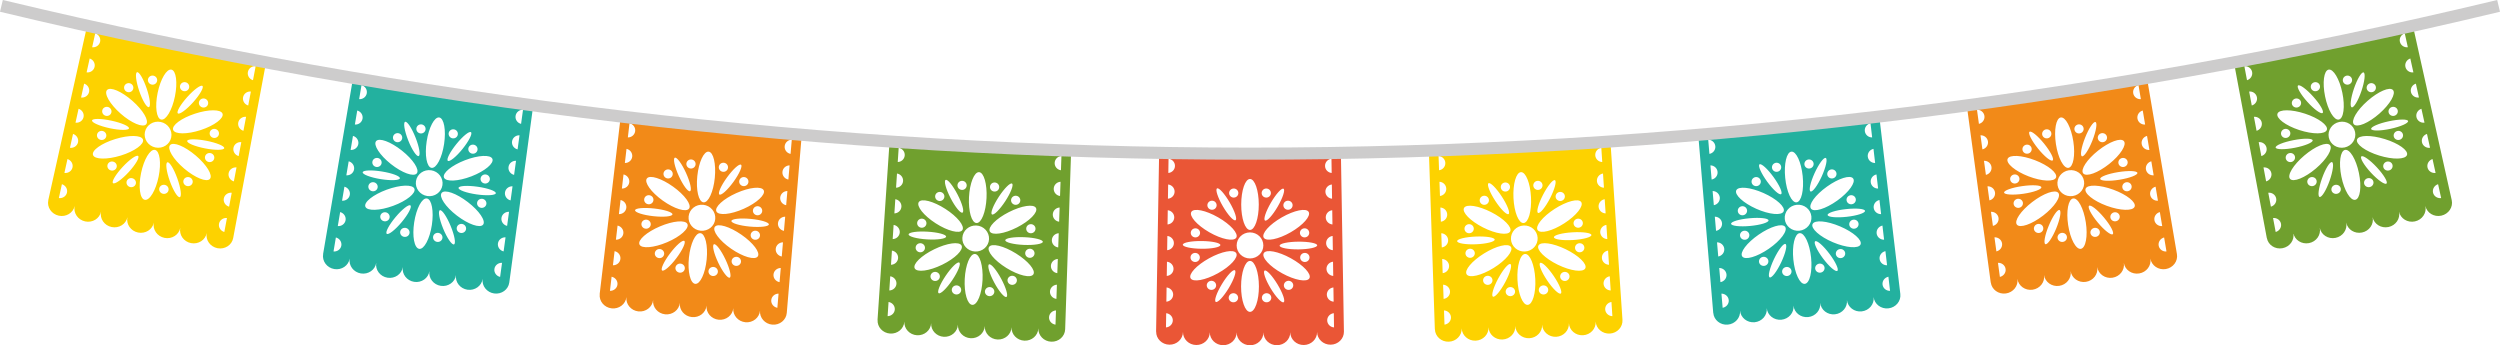
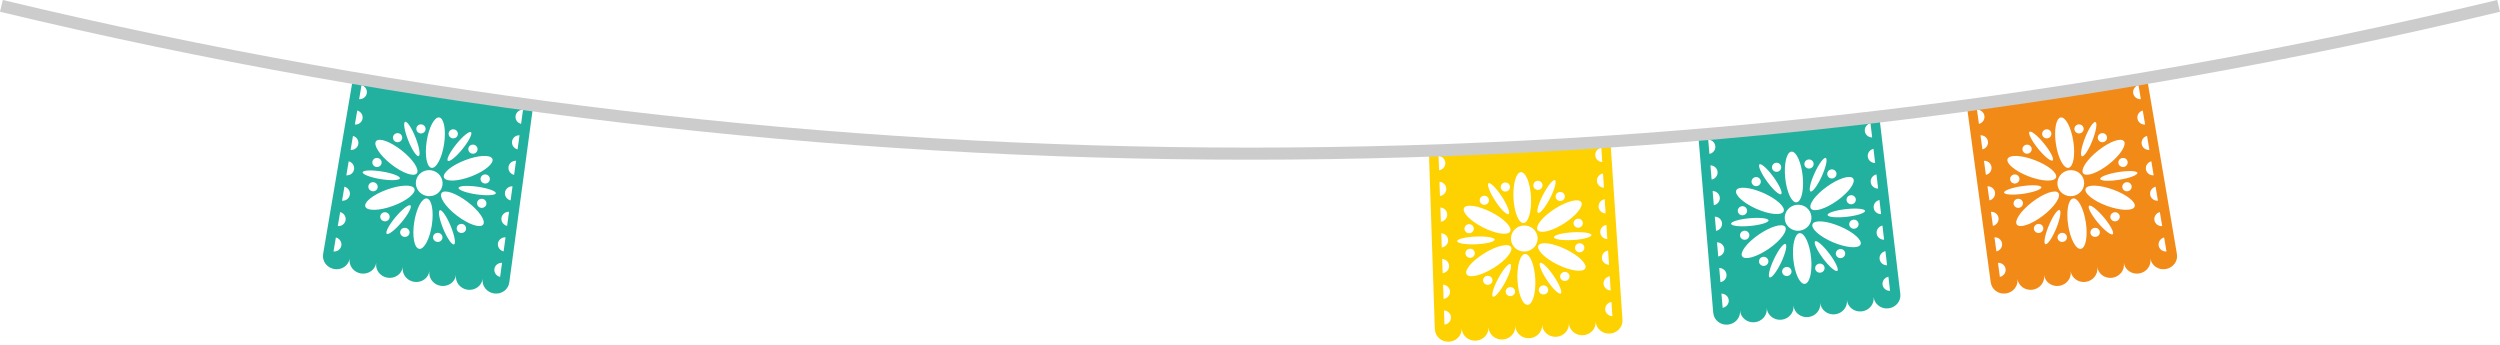
<svg xmlns="http://www.w3.org/2000/svg" version="1.1" id="Ebene_1" x="0px" y="0px" width="601.113px" height="83.018px" viewBox="0 0 601.113 83.018" enable-background="new 0 0 601.113 83.018" xml:space="preserve">
  <g>
-     <path fill="#FDD200" d="M21.029,5.834c-3.142,14.099-6.281,28.198-9.422,42.296c0.005,0.001,0.009,0.001,0.013,0.003   c-0.372,1.668,0.747,3.338,2.502,3.725c1.754,0.386,3.472-0.659,3.834-2.33c-0.364,1.67,0.763,3.334,2.519,3.712   c1.756,0.377,3.468-0.676,3.822-2.349c-0.356,1.672,0.778,3.33,2.535,3.699s3.464-0.691,3.81-2.366   c-0.348,1.673,0.795,3.326,2.554,3.687c1.758,0.359,3.458-0.71,3.797-2.387c-0.34,1.676,0.811,3.324,2.57,3.675   c1.76,0.353,3.454-0.727,3.784-2.403c-0.332,1.676,0.826,3.318,2.588,3.66c1.762,0.344,3.45-0.743,3.771-2.422   c-0.323,1.678,0.843,3.313,2.605,3.648c1.762,0.334,3.445-0.762,3.759-2.441c2.657-14.198,5.314-28.396,7.972-42.593   C49.668,11.957,35.328,9.02,21.029,5.834z M14.149,47.629c0.246-1.114,0.492-2.228,0.737-3.343c0.871,0.278,1.41,1.149,1.219,2.021   C15.914,47.179,15.058,47.744,14.149,47.629z M15.484,41.583c0.245-1.114,0.492-2.227,0.737-3.341   c0.866,0.276,1.403,1.146,1.212,2.018C17.242,41.132,16.389,41.698,15.484,41.583z M16.819,35.539   c0.246-1.114,0.492-2.228,0.738-3.342c0.862,0.275,1.395,1.146,1.203,2.017C18.57,35.086,17.72,35.653,16.819,35.539z    M18.154,29.494c0.246-1.113,0.492-2.227,0.738-3.341c0.857,0.275,1.388,1.144,1.196,2.016   C19.897,29.041,19.05,29.607,18.154,29.494z M19.489,23.45c0.246-1.113,0.492-2.228,0.738-3.341   c0.853,0.274,1.38,1.142,1.188,2.013C21.226,22.993,20.382,23.562,19.489,23.45z M20.825,17.405   c0.245-1.114,0.492-2.228,0.737-3.342c0.85,0.273,1.373,1.141,1.182,2.012C22.554,16.948,21.713,17.516,20.825,17.405z    M22.16,11.36c0.245-1.113,0.492-2.227,0.737-3.341c0.845,0.272,1.365,1.138,1.175,2.01C23.881,10.9,23.044,11.47,22.16,11.36z    M53.507,27.335c0.389,1.085-1.946,2.853-5.229,3.931c-3.282,1.079-6.265,1.055-6.646-0.035s1.979-2.829,5.254-3.903   S53.118,26.25,53.507,27.335z M52.636,32.292c-0.114,0.592-0.701,0.978-1.312,0.859c-0.608-0.119-1.01-0.695-0.894-1.288   c0.116-0.593,0.703-0.977,1.312-0.858S52.751,31.699,52.636,32.292z M49.672,23.948c0.466,0.4,0.517,1.091,0.112,1.544   s-1.109,0.497-1.576,0.097s-0.516-1.092-0.111-1.544C48.501,23.592,49.206,23.548,49.672,23.948z M48.678,20.665   c0.395,0.34-0.603,2.096-2.234,3.917c-1.632,1.823-3.282,3.02-3.679,2.678c-0.396-0.342,0.614-2.091,2.247-3.912   C46.646,21.528,48.283,20.325,48.678,20.665z M43.549,20.117c0.405-0.451,1.11-0.492,1.572-0.091   c0.463,0.401,0.511,1.093,0.105,1.545c-0.404,0.451-1.109,0.493-1.574,0.091C43.189,21.26,43.143,20.568,43.549,20.117z    M41.214,16.741c1.142,0.234,1.522,3.11,0.85,6.426c-0.673,3.316-2.155,5.815-3.309,5.578c-1.155-0.236-1.536-3.116-0.85-6.43   C38.592,19.002,40.071,16.507,41.214,16.741z M36.328,18.225c0.585-0.186,1.214,0.128,1.41,0.702   c0.195,0.574-0.119,1.192-0.703,1.379s-1.217-0.128-1.412-0.703C35.429,19.028,35.744,18.412,36.328,18.225z M32.952,17.367   c0.497-0.157,1.529,1.593,2.317,3.909c0.786,2.316,1.027,4.322,0.528,4.48c-0.499,0.159-1.546-1.591-2.331-3.908   C32.682,19.53,32.456,17.523,32.952,17.367z M30.6,20.041c0.585-0.184,1.217,0.133,1.411,0.708c0.194,0.576-0.123,1.192-0.71,1.376   c-0.586,0.184-1.22-0.133-1.413-0.709C29.694,20.84,30.014,20.224,30.6,20.041z M25.736,21.646   c0.785-0.845,3.505,0.322,6.097,2.598c2.591,2.276,4.076,4.803,3.298,5.656c-0.779,0.852-3.53-0.299-6.128-2.582   C26.407,25.035,24.954,22.491,25.736,21.646z M26.786,27.019c-0.126,0.59-0.721,0.963-1.329,0.832   c-0.607-0.131-0.997-0.716-0.869-1.306c0.127-0.59,0.724-0.962,1.33-0.832S26.914,26.428,26.786,27.019z M22.132,28.96   c0.109-0.501,2.183-0.475,4.633,0.05s4.352,1.35,4.246,1.852s-2.182,0.491-4.635-0.035C23.922,30.302,22.022,29.461,22.132,28.96z    M25.547,32.802c-0.128,0.59-0.725,0.962-1.335,0.831c-0.611-0.132-1.002-0.717-0.875-1.307c0.129-0.591,0.727-0.961,1.335-0.831   C25.281,31.626,25.673,32.211,25.547,32.802z M22.36,37.262c-0.371-1.096,2.027-2.8,5.341-3.825   c3.315-1.024,6.294-0.984,6.672,0.107c0.38,1.091-1.995,2.824-5.316,3.853C25.735,38.426,22.729,38.357,22.36,37.262z    M26.198,40.733c-0.469-0.409-0.512-1.102-0.096-1.547c0.415-0.446,1.13-0.477,1.599-0.069s0.513,1.1,0.098,1.547   C27.384,41.11,26.667,41.142,26.198,40.733z M27.177,44.036c-0.4-0.348,0.636-2.085,2.304-3.887c1.669-1.801,3.34-2.985,3.737-2.64   c0.397,0.344-0.624,2.089-2.291,3.893S27.577,44.383,27.177,44.036z M32.407,44.649c-0.414,0.449-1.133,0.482-1.604,0.076   c-0.472-0.407-0.517-1.1-0.103-1.547c0.414-0.448,1.132-0.482,1.603-0.076S32.821,44.202,32.407,44.649z M34.8,48.044   c-1.172-0.239-1.565-3.121-0.88-6.436c0.686-3.314,2.181-5.806,3.339-5.568c1.16,0.237,1.554,3.117,0.882,6.434   C37.468,45.79,35.972,48.284,34.8,48.044z M37.378,35.46c-1.75-0.358-2.885-2.026-2.532-3.719c0.353-1.693,2.049-2.773,3.79-2.416   s2.876,2.017,2.533,3.711C40.827,34.732,39.13,35.819,37.378,35.46z M39.779,46.563c-0.593,0.189-1.239-0.125-1.444-0.699   c-0.204-0.574,0.112-1.193,0.705-1.381c0.592-0.188,1.237,0.125,1.442,0.699S40.373,46.376,39.779,46.563z M43.234,47.404   c-0.505,0.161-1.587-1.583-2.41-3.896c-0.823-2.314-1.077-4.32-0.575-4.48c0.502-0.16,1.57,1.585,2.396,3.897   S43.738,47.242,43.234,47.404z M45.581,44.704c-0.591,0.191-1.238-0.119-1.443-0.693c-0.206-0.573,0.106-1.193,0.697-1.384   s1.236,0.119,1.441,0.692C46.483,43.894,46.172,44.513,45.581,44.704z M50.471,43.021c-0.771,0.862-3.558-0.256-6.205-2.507   s-4.148-4.778-3.372-5.633c0.778-0.855,3.532,0.28,6.175,2.524C49.709,39.649,51.242,42.159,50.471,43.021z M49.297,37.667   c0.116-0.593,0.705-0.976,1.317-0.857c0.611,0.119,1.014,0.695,0.898,1.288c-0.113,0.592-0.703,0.977-1.316,0.858   C49.584,38.837,49.182,38.26,49.297,37.667z M49.282,35.676c-2.462-0.481-4.373-1.288-4.273-1.791   c0.101-0.503,2.173-0.514,4.63-0.034c2.457,0.481,4.372,1.271,4.275,1.775C53.818,36.131,51.743,36.157,49.282,35.676z    M53.936,55.781c-0.88-0.252-1.443-1.107-1.277-1.985c0.167-0.875,1.006-1.465,1.912-1.379   C54.359,53.538,54.146,54.659,53.936,55.781z M55.085,49.697c-0.875-0.25-1.437-1.105-1.27-1.982   c0.166-0.876,1.002-1.466,1.905-1.38C55.509,47.456,55.297,48.577,55.085,49.697z M56.234,43.615   c-0.871-0.249-1.429-1.104-1.262-1.981c0.167-0.876,0.998-1.467,1.897-1.381C56.658,41.373,56.446,42.493,56.234,43.615z    M57.385,37.532c-0.867-0.249-1.422-1.102-1.255-1.979c0.166-0.877,0.995-1.468,1.89-1.383   C57.808,35.291,57.596,36.411,57.385,37.532z M58.534,31.45c-0.863-0.248-1.415-1.102-1.247-1.978   c0.167-0.877,0.991-1.468,1.882-1.384C58.958,29.208,58.745,30.329,58.534,31.45z M59.684,25.367   c-0.858-0.247-1.406-1.101-1.24-1.977c0.168-0.876,0.989-1.469,1.876-1.386C60.107,23.125,59.896,24.246,59.684,25.367z    M60.833,19.284c-0.854-0.246-1.399-1.098-1.231-1.975c0.166-0.876,0.984-1.469,1.867-1.387   C61.257,17.042,61.046,18.164,60.833,19.284z" />
    <path fill="#23B19F" d="M84.952,18.382c-2.423,14.24-4.845,28.479-7.268,42.718c0.005,0.002,0.008,0.002,0.013,0.004   c-0.287,1.684,0.911,3.295,2.679,3.59c1.768,0.297,3.426-0.834,3.704-2.521c-0.279,1.688,0.928,3.291,2.696,3.578   c1.768,0.289,3.42-0.852,3.689-2.539c-0.271,1.688,0.943,3.285,2.713,3.564s3.416-0.869,3.678-2.558   c-0.263,1.688,0.958,3.281,2.729,3.552s3.412-0.885,3.664-2.576c-0.254,1.689,0.976,3.277,2.746,3.539   c1.772,0.261,3.406-0.902,3.651-2.594c-0.246,1.691,0.991,3.271,2.763,3.523c1.772,0.253,3.401-0.918,3.638-2.611   c-0.238,1.692,1.006,3.268,2.779,3.512c1.774,0.244,3.396-0.936,3.625-2.63c1.936-14.313,3.871-28.627,5.808-42.941   C113.796,23.036,99.357,20.833,84.952,18.382z M80.191,60.47c0.189-1.125,0.378-2.249,0.568-3.375   c0.881,0.233,1.462,1.076,1.315,1.957C81.928,59.931,81.103,60.54,80.191,60.47z M81.219,54.365   c0.189-1.124,0.379-2.249,0.567-3.374c0.877,0.232,1.455,1.074,1.309,1.953C82.947,53.825,82.125,54.434,81.219,54.365z    M82.246,48.261c0.188-1.125,0.379-2.25,0.568-3.375c0.872,0.231,1.446,1.073,1.3,1.953C83.968,47.72,83.149,48.329,82.246,48.261z    M83.273,42.156c0.189-1.125,0.378-2.25,0.567-3.374c0.869,0.23,1.439,1.071,1.294,1.952   C84.986,41.614,84.172,42.223,83.273,42.156z M84.301,36.052c0.188-1.125,0.379-2.25,0.567-3.375   c0.864,0.23,1.432,1.069,1.286,1.95C86.007,35.508,85.194,36.118,84.301,36.052z M85.328,29.948   c0.188-1.125,0.378-2.25,0.568-3.375c0.858,0.229,1.424,1.069,1.277,1.949C87.026,29.402,86.218,30.013,85.328,29.948z    M86.354,23.843c0.189-1.125,0.379-2.25,0.568-3.374c0.855,0.229,1.417,1.067,1.271,1.947   C88.046,23.296,87.241,23.907,86.354,23.843z M118.395,38.199c0.44,1.063-1.797,2.948-5.015,4.191   c-3.219,1.243-6.191,1.372-6.625,0.304c-0.435-1.069,1.83-2.927,5.041-4.166C115.006,37.29,117.952,37.134,118.395,38.199z    M117.776,43.192c-0.084,0.598-0.65,1.013-1.265,0.926c-0.613-0.088-1.042-0.644-0.956-1.241s0.651-1.011,1.264-0.924   C117.433,42.041,117.86,42.595,117.776,43.192z M114.402,35.011c0.484,0.375,0.569,1.063,0.189,1.536   c-0.38,0.474-1.081,0.553-1.565,0.177c-0.486-0.376-0.569-1.064-0.189-1.537C113.218,34.715,113.917,34.636,114.402,35.011z    M113.246,31.783c0.41,0.319-0.494,2.124-2.029,4.026c-1.535,1.903-3.12,3.182-3.532,2.861s0.506-2.12,2.043-4.021   S112.837,31.464,113.246,31.783z M108.108,31.498c0.381-0.472,1.08-0.548,1.562-0.171c0.482,0.377,0.564,1.065,0.184,1.537   c-0.381,0.472-1.082,0.549-1.564,0.171C107.808,32.657,107.727,31.969,108.108,31.498z M105.611,28.245   c1.149,0.175,1.673,3.028,1.169,6.375c-0.504,3.346-1.855,5.916-3.019,5.739c-1.162-0.177-1.685-3.034-1.168-6.378   C103.111,30.636,104.462,28.069,105.611,28.245z M100.817,29.976c0.572-0.216,1.217,0.065,1.44,0.629   c0.224,0.564-0.059,1.197-0.632,1.413c-0.572,0.216-1.22-0.065-1.441-0.63C99.962,30.823,100.244,30.192,100.817,29.976z    M97.41,29.291c0.487-0.183,1.605,1.513,2.505,3.785c0.9,2.272,1.24,4.263,0.752,4.447c-0.49,0.184-1.621-1.51-2.52-3.784   C97.249,31.465,96.923,29.473,97.41,29.291z M95.199,32.081c0.574-0.214,1.22,0.071,1.441,0.636   c0.223,0.564-0.063,1.196-0.638,1.411c-0.575,0.213-1.222-0.071-1.443-0.637S94.625,32.294,95.199,32.081z M90.435,33.932   c0.739-0.884,3.508,0.143,6.205,2.284c2.696,2.14,4.303,4.589,3.57,5.48c-0.734,0.891-3.534-0.119-6.236-2.267   C91.271,37.282,89.696,34.816,90.435,33.932z M91.751,39.244c-0.097,0.596-0.672,0.999-1.284,0.899   c-0.611-0.1-1.029-0.664-0.932-1.26s0.673-0.998,1.284-0.898C91.43,38.084,91.847,38.647,91.751,39.244z M87.21,41.42   c0.084-0.506,2.151-0.585,4.619-0.186c2.467,0.399,4.403,1.125,4.323,1.632c-0.079,0.507-2.149,0.603-4.621,0.203   C89.06,42.669,87.126,41.926,87.21,41.42z M90.804,45.081c-0.096,0.598-0.673,0.999-1.287,0.898c-0.615-0.1-1.035-0.664-0.938-1.26   s0.675-0.998,1.289-0.897C90.481,43.922,90.9,44.485,90.804,45.081z M87.853,49.698c-0.425-1.075,1.881-2.899,5.131-4.092   c3.252-1.191,6.223-1.304,6.654-0.232c0.432,1.07-1.847,2.922-5.104,4.119C91.275,50.689,88.276,50.773,87.853,49.698z    M91.852,52.97c-0.487-0.385-0.564-1.073-0.173-1.54s1.104-0.534,1.59-0.151c0.487,0.385,0.566,1.073,0.175,1.541   C93.052,53.286,92.339,53.353,91.852,52.97z M92.993,56.218c-0.417-0.326,0.527-2.115,2.101-3.998   c1.573-1.885,3.177-3.151,3.591-2.828c0.415,0.324-0.516,2.119-2.088,4.004C95.025,55.282,93.408,56.544,92.993,56.218z    M98.235,56.563c-0.391,0.471-1.104,0.54-1.595,0.158c-0.49-0.383-0.57-1.071-0.18-1.54c0.39-0.468,1.103-0.538,1.593-0.157   C98.543,55.407,98.625,56.096,98.235,56.563z M100.79,59.833c-1.18-0.181-1.717-3.039-1.199-6.383   c0.517-3.344,1.881-5.909,3.049-5.731c1.166,0.179,1.704,3.033,1.2,6.38C103.335,57.444,101.97,60.013,100.79,59.833z    M102.728,47.134c-1.763-0.269-2.975-1.876-2.71-3.585c0.267-1.708,1.902-2.873,3.655-2.605c1.754,0.268,2.968,1.867,2.712,3.577   C106.129,46.231,104.491,47.403,102.728,47.134z M105.679,58.101c-0.582,0.219-1.243-0.062-1.475-0.625   c-0.232-0.564,0.051-1.197,0.632-1.415c0.582-0.219,1.24,0.062,1.474,0.624C106.542,57.247,106.261,57.882,105.679,58.101z    M109.163,58.764c-0.494,0.187-1.66-1.5-2.597-3.769c-0.938-2.27-1.289-4.26-0.799-4.445c0.492-0.186,1.646,1.504,2.584,3.77   C109.29,56.587,109.657,58.576,109.163,58.764z M111.366,55.948c-0.579,0.221-1.239-0.057-1.474-0.619   c-0.232-0.563,0.048-1.197,0.626-1.418c0.579-0.221,1.238,0.057,1.473,0.618S111.947,55.728,111.366,55.948z M116.156,54.019   c-0.725,0.9-3.56-0.075-6.311-2.189c-2.752-2.113-4.374-4.561-3.644-5.453c0.731-0.894,3.535,0.1,6.28,2.206   C115.229,50.689,116.881,53.118,116.156,54.019z M114.718,48.731c0.086-0.598,0.653-1.011,1.269-0.924   c0.615,0.088,1.045,0.644,0.961,1.241c-0.084,0.599-0.652,1.013-1.269,0.925C115.062,49.885,114.632,49.329,114.718,48.731z    M114.603,46.743c-2.477-0.355-4.424-1.063-4.349-1.57c0.075-0.508,2.14-0.624,4.612-0.27c2.473,0.355,4.421,1.047,4.351,1.555   C119.146,46.967,117.08,47.099,114.603,46.743z M120.249,66.585c-0.889-0.207-1.494-1.033-1.372-1.917s0.929-1.515,1.837-1.474   C120.559,64.323,120.404,65.454,120.249,66.585z M121.09,60.45c-0.885-0.205-1.487-1.031-1.365-1.915   c0.123-0.884,0.925-1.515,1.83-1.474C121.399,58.19,121.245,59.321,121.09,60.45z M121.931,54.317   c-0.881-0.203-1.48-1.029-1.357-1.914c0.122-0.883,0.921-1.516,1.821-1.477C122.239,52.058,122.086,53.188,121.931,54.317z    M122.771,48.185c-0.876-0.205-1.473-1.029-1.35-1.912c0.123-0.885,0.918-1.517,1.815-1.479   C123.081,45.925,122.926,47.055,122.771,48.185z M123.611,42.052c-0.872-0.204-1.465-1.028-1.342-1.912   c0.122-0.884,0.915-1.516,1.807-1.478C123.921,39.792,123.767,40.922,123.611,42.052z M124.452,35.919   c-0.868-0.203-1.458-1.027-1.335-1.911c0.121-0.884,0.912-1.517,1.8-1.479C124.762,33.659,124.606,34.789,124.452,35.919z    M125.292,29.786c-0.863-0.203-1.449-1.026-1.326-1.91c0.121-0.884,0.908-1.517,1.791-1.48   C125.603,27.525,125.447,28.656,125.292,29.786z" />
-     <path fill="#F28A18" d="M149.29,27.66c-1.7,14.344-3.399,28.689-5.099,43.032c0.004,0.001,0.009,0.001,0.013,0.001   c-0.202,1.698,1.074,3.246,2.852,3.451c1.776,0.207,3.373-1.008,3.565-2.706c-0.193,1.698,1.091,3.239,2.867,3.437   c1.777,0.197,3.368-1.023,3.552-2.723c-0.185,1.699,1.106,3.234,2.885,3.422c1.778,0.189,3.362-1.04,3.538-2.74   c-0.178,1.7,1.121,3.228,2.899,3.408c1.779,0.181,3.357-1.057,3.525-2.758c-0.17,1.701,1.136,3.223,2.916,3.395   c1.779,0.171,3.352-1.074,3.51-2.775c-0.16,1.701,1.152,3.217,2.933,3.38s3.346-1.089,3.497-2.792   c-0.152,1.701,1.168,3.211,2.948,3.365c1.781,0.154,3.341-1.105,3.482-2.809c1.211-14.395,2.422-28.787,3.633-43.181   C178.282,30.845,163.775,29.376,149.29,27.66z M146.658,69.935c0.133-1.134,0.265-2.266,0.397-3.399   c0.89,0.187,1.512,0.999,1.409,1.886C148.363,69.308,147.57,69.956,146.658,69.935z M147.376,63.785   c0.133-1.134,0.265-2.266,0.397-3.397c0.885,0.186,1.504,0.996,1.401,1.883C149.073,63.157,148.284,63.807,147.376,63.785z    M148.094,57.637c0.132-1.133,0.265-2.267,0.397-3.399c0.88,0.188,1.496,0.998,1.394,1.885S148.997,57.658,148.094,57.637z    M148.812,51.487c0.132-1.133,0.264-2.266,0.396-3.398c0.878,0.187,1.49,0.997,1.388,1.884S149.711,51.509,148.812,51.487z    M149.528,45.339c0.133-1.133,0.264-2.266,0.396-3.398c0.873,0.186,1.482,0.996,1.38,1.883   C151.202,44.709,150.423,45.36,149.528,45.339z M150.246,39.191c0.132-1.133,0.264-2.266,0.396-3.399   c0.868,0.186,1.474,0.995,1.372,1.882C151.913,38.56,151.137,39.211,150.246,39.191z M150.964,33.042   c0.131-1.133,0.264-2.266,0.396-3.398c0.864,0.185,1.468,0.994,1.365,1.88S151.85,33.061,150.964,33.042z M183.633,45.755   c0.493,1.041-1.644,3.036-4.79,4.44c-3.146,1.405-6.105,1.685-6.591,0.639c-0.487-1.046,1.678-3.016,4.816-4.415   C180.209,45.019,183.14,44.715,183.633,45.755z M183.268,50.774c-0.055,0.602-0.599,1.043-1.215,0.987s-1.071-0.589-1.016-1.19   c0.055-0.602,0.599-1.043,1.214-0.986C182.867,49.64,183.321,50.173,183.268,50.774z M179.491,42.774   c0.502,0.35,0.621,1.032,0.267,1.524s-1.052,0.606-1.554,0.257c-0.502-0.352-0.621-1.035-0.265-1.525   C178.294,42.538,178.989,42.424,179.491,42.774z M178.177,39.609c0.425,0.298-0.387,2.146-1.822,4.124   c-1.436,1.979-2.951,3.336-3.378,3.036c-0.428-0.3,0.398-2.143,1.835-4.119C176.249,40.674,177.751,39.311,178.177,39.609z    M173.037,39.583c0.357-0.49,1.051-0.602,1.55-0.25s0.616,1.035,0.26,1.526c-0.355,0.49-1.051,0.603-1.551,0.25   S172.681,40.074,173.037,39.583z M170.385,36.461c1.155,0.117,1.819,2.939,1.486,6.307c-0.335,3.367-1.554,6.003-2.721,5.885   c-1.169-0.118-1.834-2.945-1.486-6.311C168.012,38.977,169.229,36.345,170.385,36.461z M165.69,38.433   c0.561-0.245,1.217,0.004,1.469,0.555c0.251,0.552,0.001,1.198-0.559,1.443c-0.562,0.245-1.219-0.004-1.47-0.556   C164.88,39.324,165.132,38.678,165.69,38.433z M162.26,37.921c0.476-0.207,1.676,1.43,2.688,3.654   c1.013,2.225,1.451,4.195,0.973,4.402c-0.479,0.209-1.692-1.425-2.702-3.65C162.208,40.101,161.783,38.128,162.26,37.921z    M160.195,40.82c0.563-0.242,1.22,0.008,1.47,0.561c0.249,0.553-0.003,1.199-0.566,1.442c-0.563,0.242-1.222-0.01-1.471-0.563   C159.379,41.707,159.633,41.063,160.195,40.82z M155.538,42.911c0.691-0.921,3.505-0.035,6.301,1.965   c2.796,2.002,4.522,4.365,3.835,5.292c-0.686,0.927-3.529,0.061-6.331-1.946C156.541,46.214,154.846,43.831,155.538,42.911z    M157.116,48.149c-0.065,0.6-0.618,1.031-1.234,0.963c-0.615-0.069-1.06-0.611-0.991-1.211c0.067-0.601,0.62-1.031,1.233-0.963   C156.738,47.008,157.183,47.549,157.116,48.149z M152.699,50.552c0.058-0.51,2.115-0.693,4.595-0.42   c2.48,0.273,4.448,0.902,4.394,1.412c-0.054,0.51-2.112,0.711-4.597,0.436C154.606,51.706,152.64,51.063,152.699,50.552z    M156.466,54.028c-0.065,0.599-0.62,1.031-1.238,0.961c-0.618-0.068-1.064-0.611-0.998-1.211c0.067-0.6,0.623-1.029,1.239-0.962   C156.087,52.886,156.532,53.427,156.466,54.028z M153.756,58.788c-0.478-1.053,1.729-2.992,4.91-4.348   c3.182-1.354,6.139-1.617,6.623-0.569s-1.694,3.012-4.884,4.372C157.218,59.603,154.231,59.841,153.756,58.788z M157.907,61.853   c-0.506-0.359-0.617-1.045-0.25-1.529c0.367-0.487,1.073-0.59,1.578-0.232s0.617,1.043,0.251,1.529   C159.12,62.107,158.412,62.21,157.907,61.853z M159.208,65.038c-0.432-0.305,0.421-2.139,1.894-4.1   c1.475-1.961,3.01-3.309,3.439-3.006s-0.409,2.142-1.88,4.105C161.188,64.001,159.64,65.343,159.208,65.038z M164.452,65.118   c-0.364,0.488-1.072,0.594-1.582,0.238c-0.508-0.357-0.621-1.043-0.256-1.529c0.365-0.487,1.073-0.593,1.58-0.237   C164.702,63.946,164.818,64.63,164.452,65.118z M167.165,68.253c-1.186-0.119-1.865-2.948-1.518-6.314   c0.348-3.365,1.579-5.996,2.752-5.877c1.174,0.118,1.853,2.943,1.519,6.311C169.584,65.738,168.351,68.372,167.165,68.253z    M168.459,55.473c-1.771-0.179-3.062-1.724-2.883-3.443s1.753-2.966,3.514-2.788c1.763,0.18,3.054,1.715,2.884,3.437   C171.805,54.398,170.231,55.651,168.459,55.473z M171.952,66.275c-0.568,0.248-1.241,0.001-1.501-0.55   c-0.26-0.552-0.01-1.198,0.559-1.445c0.569-0.246,1.24-0.002,1.501,0.549S172.522,66.028,171.952,66.275z M175.461,66.761   c-0.482,0.211-1.731-1.414-2.78-3.633c-1.047-2.218-1.5-4.188-1.019-4.397c0.482-0.21,1.716,1.417,2.766,3.634   C175.479,64.581,175.944,66.548,175.461,66.761z M177.518,63.837c-0.567,0.25-1.24,0.008-1.501-0.543   c-0.263-0.55-0.014-1.198,0.553-1.447c0.566-0.25,1.237-0.008,1.499,0.543C178.331,62.938,178.084,63.587,177.518,63.837z    M182.196,61.667c-0.678,0.936-3.554,0.105-6.404-1.865c-2.85-1.973-4.59-4.334-3.906-5.263c0.684-0.93,3.528-0.079,6.373,1.886   C181.103,58.39,182.874,60.731,182.196,61.667z M180.495,56.46c0.057-0.602,0.602-1.042,1.22-0.985s1.075,0.589,1.021,1.19   c-0.053,0.601-0.6,1.043-1.219,0.986C180.896,57.595,180.439,57.062,180.495,56.46z M180.281,54.479   c-2.489-0.229-4.466-0.837-4.416-1.348c0.049-0.511,2.103-0.73,4.586-0.502c2.483,0.229,4.463,0.822,4.417,1.332   C184.823,54.474,182.77,54.71,180.281,54.479z M186.911,74.011c-0.897-0.161-1.543-0.956-1.466-1.845   c0.078-0.89,0.85-1.56,1.758-1.565C187.106,71.737,187.009,72.874,186.911,74.011z M187.44,67.843   c-0.893-0.161-1.535-0.955-1.457-1.844c0.076-0.89,0.846-1.561,1.75-1.566C187.636,65.569,187.538,66.706,187.44,67.843z    M187.97,61.675c-0.888-0.16-1.527-0.955-1.449-1.844c0.077-0.889,0.842-1.561,1.742-1.566   C188.165,59.401,188.067,60.538,187.97,61.675z M188.5,55.507c-0.885-0.16-1.521-0.953-1.442-1.842   c0.077-0.889,0.839-1.561,1.735-1.567C188.695,53.233,188.599,54.37,188.5,55.507z M189.03,49.339   c-0.881-0.158-1.514-0.953-1.436-1.842c0.077-0.889,0.836-1.561,1.729-1.566C189.226,47.066,189.128,48.202,189.03,49.339z    M189.56,43.172c-0.875-0.159-1.505-0.952-1.428-1.841c0.077-0.889,0.833-1.562,1.721-1.569   C189.755,40.898,189.657,42.035,189.56,43.172z M190.089,37.003c-0.871-0.158-1.498-0.951-1.42-1.84s0.83-1.561,1.713-1.568   C190.284,34.731,190.187,35.868,190.089,37.003z" />
-     <path fill="#70A02E" d="M213.918,33.667c-0.973,14.411-1.945,28.822-2.92,43.234c0.005,0,0.009,0,0.014,0   c-0.116,1.707,1.234,3.188,3.019,3.303c1.783,0.117,3.314-1.178,3.421-2.883c-0.107,1.705,1.251,3.181,3.033,3.287   c1.784,0.107,3.309-1.192,3.406-2.899c-0.1,1.707,1.267,3.175,3.05,3.272c1.784,0.1,3.303-1.209,3.393-2.916   c-0.091,1.707,1.281,3.168,3.065,3.258s3.297-1.225,3.378-2.932c-0.082,1.707,1.296,3.161,3.081,3.242   c1.784,0.081,3.291-1.241,3.363-2.949c-0.074,1.708,1.312,3.156,3.097,3.229c1.784,0.072,3.283-1.258,3.349-2.966   c-0.066,1.708,1.327,3.149,3.111,3.213c1.786,0.064,3.278-1.272,3.335-2.981c0.482-14.437,0.966-28.872,1.449-43.309   C243.005,35.383,228.456,34.649,213.918,33.667z M213.422,76.021c0.075-1.139,0.149-2.277,0.225-3.416   c0.897,0.143,1.559,0.922,1.502,1.813C215.091,75.308,214.333,75.996,213.422,76.021z M213.829,69.843   c0.074-1.138,0.149-2.276,0.224-3.414c0.894,0.143,1.551,0.921,1.494,1.811C215.489,69.13,214.735,69.818,213.829,69.843z    M214.234,63.666c0.075-1.139,0.149-2.276,0.225-3.415c0.89,0.142,1.543,0.921,1.486,1.812S215.137,63.642,214.234,63.666z    M214.641,57.489c0.075-1.139,0.149-2.277,0.225-3.415c0.885,0.142,1.536,0.921,1.479,1.811   C216.286,56.775,215.539,57.464,214.641,57.489z M215.047,51.312c0.074-1.139,0.149-2.275,0.225-3.414   c0.88,0.142,1.528,0.919,1.471,1.81S215.94,51.287,215.047,51.312z M215.453,45.136c0.075-1.139,0.149-2.277,0.225-3.416   c0.876,0.141,1.521,0.92,1.463,1.811C217.085,44.421,216.343,45.11,215.453,45.136z M215.858,38.958   c0.076-1.138,0.15-2.276,0.226-3.415c0.872,0.141,1.513,0.918,1.456,1.809C217.482,38.242,216.745,38.932,215.858,38.958z    M249.097,50.005c0.544,1.014-1.487,3.114-4.557,4.676c-3.069,1.563-6.008,1.99-6.545,0.971c-0.539-1.02,1.522-3.097,4.584-4.652   C245.642,49.442,248.552,48.99,249.097,50.005z M248.984,55.036c-0.023,0.603-0.544,1.072-1.162,1.047s-1.099-0.535-1.074-1.138   c0.025-0.603,0.547-1.071,1.162-1.046C248.527,53.924,249.008,54.432,248.984,55.036z M244.813,47.235   c0.519,0.326,0.672,1.001,0.344,1.51c-0.33,0.51-1.019,0.66-1.538,0.334c-0.519-0.324-0.671-1-0.341-1.51   C243.606,47.062,244.295,46.911,244.813,47.235z M243.342,44.142c0.438,0.275-0.278,2.162-1.61,4.211   c-1.332,2.047-2.777,3.48-3.218,3.202c-0.442-0.278,0.288-2.16,1.623-4.206C241.471,45.302,242.902,43.866,243.342,44.142z    M238.212,44.376c0.332-0.508,1.019-0.654,1.533-0.328c0.517,0.326,0.668,1.003,0.337,1.512c-0.331,0.508-1.019,0.654-1.535,0.327   S237.881,44.883,238.212,44.376z M235.408,41.392c1.158,0.058,1.965,2.843,1.8,6.224c-0.164,3.379-1.247,6.072-2.418,6.014   c-1.172-0.059-1.978-2.848-1.8-6.227C233.167,44.023,234.25,41.333,235.408,41.392z M230.824,43.598   c0.547-0.272,1.214-0.058,1.493,0.48c0.278,0.538,0.062,1.196-0.484,1.47c-0.547,0.273-1.217,0.058-1.495-0.48   C230.061,44.528,230.278,43.87,230.824,43.598z M227.374,43.261c0.465-0.23,1.744,1.342,2.866,3.513   c1.122,2.17,1.66,4.116,1.192,4.349c-0.467,0.232-1.76-1.339-2.879-3.511C227.434,45.44,226.91,43.491,227.374,43.261z    M225.462,46.259c0.548-0.27,1.216-0.053,1.494,0.487c0.276,0.539,0.057,1.196-0.492,1.468c-0.549,0.271-1.219,0.053-1.496-0.487   C224.692,47.187,224.913,46.53,225.462,46.259z M220.92,48.582c0.645-0.954,3.495-0.212,6.386,1.646   c2.89,1.857,4.731,4.131,4.092,5.092c-0.638,0.96-3.518,0.238-6.414-1.626C222.087,51.831,220.275,49.536,220.92,48.582z    M222.759,53.733c-0.036,0.604-0.565,1.063-1.183,1.024c-0.618-0.036-1.089-0.556-1.052-1.159c0.038-0.602,0.567-1.061,1.184-1.023   S222.794,53.132,222.759,53.733z M218.473,56.358c0.031-0.513,2.074-0.801,4.563-0.652c2.488,0.148,4.482,0.676,4.455,1.188   c-0.029,0.513-2.072,0.815-4.565,0.668C220.433,57.413,218.439,56.87,218.473,56.358z M222.406,59.638   c-0.036,0.604-0.568,1.061-1.188,1.023c-0.619-0.037-1.094-0.557-1.056-1.159c0.036-0.603,0.569-1.06,1.188-1.022   C221.969,58.517,222.442,59.035,222.406,59.638z M219.941,64.528c-0.529-1.025,1.574-3.074,4.68-4.588   c3.106-1.515,6.044-1.926,6.58-0.904c0.535,1.021-1.54,3.094-4.653,4.613C223.436,65.169,220.47,65.556,219.941,64.528z    M224.236,67.38c-0.522-0.334-0.667-1.012-0.325-1.516c0.342-0.503,1.041-0.643,1.563-0.311s0.669,1.011,0.327,1.516   C225.461,67.573,224.759,67.712,224.236,67.38z M225.695,70.496c-0.445-0.282,0.312-2.157,1.684-4.19s2.835-3.455,3.28-3.176   c0.443,0.28-0.302,2.16-1.67,4.194C227.62,69.36,226.142,70.778,225.695,70.496z M230.933,70.312   c-0.34,0.506-1.042,0.647-1.566,0.316c-0.524-0.33-0.673-1.008-0.334-1.513c0.342-0.505,1.041-0.647,1.565-0.317   C231.123,69.128,231.272,69.806,230.933,70.312z M233.796,73.305c-1.188-0.06-2.009-2.849-1.832-6.229   c0.178-3.38,1.275-6.069,2.451-6.01s1.996,2.847,1.833,6.226C236.083,70.671,234.985,73.364,233.796,73.305z M234.444,60.476   c-1.777-0.09-3.143-1.566-3.05-3.293c0.092-1.727,1.599-3.051,3.366-2.961c1.767,0.088,3.132,1.557,3.05,3.285   C237.729,59.233,236.221,60.565,234.444,60.476z M238.474,71.088c-0.555,0.276-1.238,0.065-1.526-0.473   c-0.286-0.538-0.069-1.196,0.485-1.472s1.237-0.064,1.525,0.473C239.245,70.153,239.029,70.812,238.474,71.088z M241.999,71.396   c-0.471,0.236-1.8-1.324-2.956-3.487c-1.157-2.163-1.708-4.106-1.238-4.341s1.783,1.329,2.942,3.49   C241.906,69.218,242.471,71.159,241.999,71.396z M243.904,68.372c-0.554,0.278-1.236,0.069-1.525-0.467s-0.074-1.195,0.479-1.473   c0.552-0.278,1.233-0.07,1.522,0.465C244.67,67.434,244.457,68.094,243.904,68.372z M248.464,65.97   c-0.63,0.968-3.541,0.284-6.484-1.541c-2.942-1.826-4.799-4.096-4.163-5.059s3.518-0.257,6.454,1.562   C247.208,62.751,249.094,65,248.464,65.97z M246.504,60.854c0.025-0.604,0.548-1.071,1.168-1.047   c0.619,0.025,1.102,0.535,1.079,1.138c-0.024,0.603-0.547,1.072-1.168,1.048C246.963,61.968,246.479,61.458,246.504,60.854z    M246.19,58.888c-2.494-0.104-4.497-0.611-4.474-1.124c0.022-0.513,2.062-0.836,4.551-0.733c2.491,0.104,4.494,0.596,4.475,1.109   C250.724,58.652,248.685,58.992,246.19,58.888z M253.79,78.059c-0.903-0.116-1.587-0.876-1.555-1.769   c0.032-0.892,0.77-1.602,1.676-1.652C253.871,75.777,253.83,76.918,253.79,78.059z M254.009,71.871   c-0.899-0.114-1.58-0.876-1.549-1.768c0.033-0.893,0.767-1.601,1.669-1.652C254.089,69.592,254.049,70.731,254.009,71.871z    M254.227,65.685c-0.896-0.115-1.572-0.875-1.54-1.768c0.033-0.892,0.763-1.602,1.661-1.652   C254.307,63.405,254.267,64.545,254.227,65.685z M254.444,59.497c-0.891-0.114-1.564-0.874-1.532-1.766s0.759-1.602,1.653-1.652   C254.524,57.218,254.484,58.358,254.444,59.497z M254.663,53.312c-0.887-0.114-1.558-0.875-1.525-1.768   c0.032-0.891,0.756-1.6,1.645-1.652C254.742,51.032,254.702,52.172,254.663,53.312z M254.88,47.126   c-0.882-0.115-1.55-0.876-1.518-1.768c0.033-0.892,0.753-1.602,1.639-1.653C254.961,44.845,254.921,45.985,254.88,47.126z    M255.099,40.938c-0.878-0.114-1.543-0.875-1.51-1.767c0.032-0.892,0.75-1.601,1.63-1.653   C255.179,38.659,255.139,39.798,255.099,40.938z" />
-     <path fill="#EA5636" d="M278.714,36.404c-0.245,14.442-0.49,28.884-0.736,43.327c0.005,0,0.009,0,0.014,0   c-0.029,1.71,1.393,3.12,3.179,3.146c1.785,0.025,3.25-1.342,3.271-3.052c-0.022,1.71,1.408,3.114,3.193,3.13   c1.787,0.018,3.243-1.358,3.255-3.066c-0.013,1.708,1.425,3.105,3.21,3.113c1.786,0.01,3.236-1.373,3.239-3.082   c-0.005,1.709,1.438,3.099,3.226,3.099c1.785,0,3.229-1.39,3.225-3.099c0.002,1.709,1.453,3.092,3.238,3.082   c1.787-0.008,3.223-1.404,3.209-3.113c0.014,1.709,1.471,3.084,3.256,3.066s3.215-1.421,3.193-3.13   c0.021,1.71,1.484,3.077,3.271,3.052c1.783-0.025,3.209-1.436,3.178-3.146c-0.244-14.442-0.49-28.885-0.734-43.327   C307.839,36.651,293.274,36.651,278.714,36.404z M280.353,78.728c0.019-1.141,0.035-2.281,0.053-3.422   c0.902,0.098,1.603,0.843,1.59,1.734C281.983,77.933,281.261,78.659,280.353,78.728z M280.447,72.538   c0.018-1.141,0.034-2.281,0.052-3.421c0.898,0.097,1.595,0.841,1.583,1.733C282.069,71.743,281.351,72.468,280.447,72.538z    M280.541,66.349c0.018-1.141,0.035-2.281,0.052-3.422c0.896,0.098,1.588,0.842,1.575,1.734S281.44,66.278,280.541,66.349z    M280.635,60.159c0.019-1.141,0.035-2.281,0.053-3.422c0.89,0.097,1.58,0.842,1.567,1.734S281.531,60.089,280.635,60.159z    M280.729,53.97c0.018-1.141,0.034-2.281,0.053-3.422c0.886,0.097,1.572,0.841,1.56,1.733S281.62,53.899,280.729,53.97z    M280.824,47.78c0.017-1.142,0.034-2.281,0.052-3.422c0.882,0.096,1.564,0.842,1.552,1.733S281.711,47.71,280.824,47.78z    M280.918,41.589c0.018-1.14,0.034-2.281,0.052-3.421c0.877,0.097,1.557,0.841,1.545,1.733   C282.501,40.794,281.801,41.52,280.918,41.589z M314.658,50.947c0.596,0.985-1.328,3.185-4.313,4.899   c-2.986,1.715-5.898,2.291-6.488,1.3c-0.588-0.991,1.365-3.169,4.344-4.878C311.181,50.56,314.062,49.962,314.658,50.947z    M314.8,55.978c0.006,0.604-0.488,1.098-1.107,1.104s-1.123-0.479-1.131-1.083c-0.004-0.604,0.492-1.097,1.107-1.104   C314.287,54.89,314.794,55.374,314.8,55.978z M310.242,48.397c0.533,0.299,0.723,0.965,0.418,1.49   c-0.303,0.525-0.982,0.71-1.518,0.412c-0.535-0.299-0.721-0.967-0.416-1.491C309.029,48.284,309.707,48.101,310.242,48.397z    M308.617,45.382c0.453,0.254-0.17,2.174-1.396,4.285c-1.227,2.113-2.596,3.617-3.051,3.361c-0.455-0.255,0.18-2.172,1.41-4.283   C306.808,46.635,308.164,45.128,308.617,45.382z M303.507,45.874c0.305-0.523,0.982-0.705,1.514-0.404   c0.533,0.3,0.717,0.967,0.412,1.491s-0.984,0.706-1.516,0.405C303.384,47.065,303.203,46.397,303.507,45.874z M300.556,43.035   c1.16,0,2.105,2.741,2.111,6.126c0.006,3.383-0.938,6.128-2.111,6.128c-1.172,0-2.118-2.744-2.111-6.128   C298.452,45.776,299.396,43.035,300.556,43.035z M296.092,45.47c0.531-0.301,1.208-0.119,1.514,0.404s0.123,1.191-0.409,1.492   s-1.212,0.119-1.517-0.405S295.561,45.769,296.092,45.47z M292.63,45.306c0.452-0.253,1.81,1.254,3.039,3.365   c1.229,2.109,1.864,4.027,1.409,4.283c-0.454,0.255-1.825-1.249-3.052-3.361C292.799,47.479,292.179,45.56,292.63,45.306z    M290.872,48.397c0.534-0.297,1.212-0.113,1.516,0.411c0.305,0.524,0.117,1.192-0.416,1.491c-0.535,0.298-1.215,0.113-1.52-0.412   C290.149,49.362,290.337,48.696,290.872,48.397z M286.455,50.947c0.595-0.985,3.478-0.388,6.457,1.321   c2.979,1.709,4.932,3.887,4.343,4.878c-0.588,0.991-3.501,0.415-6.486-1.3S285.861,51.933,286.455,50.947z M288.551,55.999   c-0.006,0.604-0.511,1.09-1.13,1.083s-1.114-0.501-1.107-1.104c0.006-0.604,0.513-1.088,1.129-1.082   C288.06,54.902,288.556,55.396,288.551,55.999z M284.402,58.837c0.007-0.514,2.032-0.904,4.523-0.881   c2.493,0.021,4.51,0.447,4.508,0.961c-0.003,0.514-2.027,0.919-4.523,0.896C286.415,59.792,284.396,59.35,284.402,58.837z    M288.496,61.913c-0.007,0.604-0.514,1.09-1.136,1.083c-0.62-0.007-1.118-0.501-1.111-1.104c0.006-0.604,0.514-1.088,1.134-1.082   C288.003,60.816,288.501,61.31,288.496,61.913z M286.281,66.923c-0.58-0.999,1.417-3.15,4.441-4.819s5.937-2.228,6.523-1.234   c0.586,0.993-1.381,3.167-4.413,4.842C289.802,67.386,286.862,67.922,286.281,66.923z M290.714,69.554   c-0.538-0.307-0.718-0.977-0.402-1.496c0.316-0.521,1.007-0.695,1.545-0.391c0.537,0.307,0.719,0.975,0.403,1.496   S291.252,69.858,290.714,69.554z M292.327,72.591c-0.46-0.26,0.202-2.17,1.469-4.27c1.268-2.1,2.658-3.594,3.115-3.336   c0.456,0.258-0.191,2.172-1.456,4.273S292.786,72.852,292.327,72.591z M297.546,72.144c-0.313,0.522-1.007,0.699-1.548,0.396   c-0.541-0.305-0.724-0.975-0.409-1.496s1.006-0.697,1.547-0.395C297.676,70.952,297.86,71.621,297.546,72.144z M300.556,74.989   c-1.19,0-2.149-2.746-2.143-6.129s0.966-6.125,2.143-6.125c1.178-0.001,2.139,2.74,2.145,6.125   C302.707,72.243,301.748,74.989,300.556,74.989z M300.556,62.144c-1.779,0-3.215-1.406-3.211-3.135   c0.006-1.73,1.443-3.129,3.211-3.129c1.77,0,3.205,1.398,3.211,3.129C303.773,60.737,302.335,62.144,300.556,62.144z    M305.115,72.54c-0.541,0.303-1.234,0.126-1.547-0.396c-0.314-0.522-0.131-1.191,0.41-1.494c0.539-0.303,1.232-0.127,1.547,0.395   C305.837,71.566,305.656,72.235,305.115,72.54z M308.65,72.669c-0.459,0.26-1.863-1.232-3.127-3.334   c-1.266-2.102-1.912-4.016-1.455-4.273c0.455-0.258,1.848,1.238,3.113,3.337C308.447,70.499,309.109,72.409,308.65,72.669z    M310.4,69.554c-0.539,0.305-1.23,0.131-1.547-0.391c-0.314-0.521-0.135-1.189,0.404-1.496c0.537-0.305,1.229-0.131,1.543,0.391   C311.117,68.577,310.937,69.247,310.4,69.554z M314.832,66.923c-0.58,0.999-3.521,0.463-6.553-1.212   c-3.031-1.674-4.998-3.849-4.412-4.842s3.5-0.435,6.523,1.234C313.416,63.772,315.412,65.924,314.832,66.923z M312.617,61.913   c-0.004-0.604,0.494-1.097,1.113-1.104c0.619-0.006,1.129,0.479,1.135,1.082s-0.492,1.098-1.113,1.104   S312.623,62.518,312.617,61.913z M312.205,59.965c-2.496,0.022-4.521-0.384-4.523-0.896c-0.004-0.514,2.016-0.938,4.508-0.962   c2.492-0.021,4.516,0.369,4.523,0.882C316.718,59.501,314.701,59.943,312.205,59.965z M320.761,78.728   c-0.91-0.068-1.631-0.795-1.643-1.688c-0.014-0.892,0.688-1.637,1.59-1.734C320.726,76.446,320.742,77.587,320.761,78.728z    M320.666,72.538c-0.902-0.069-1.621-0.795-1.635-1.688c-0.012-0.893,0.684-1.637,1.582-1.733   C320.632,70.257,320.648,71.397,320.666,72.538z M320.572,66.349c-0.9-0.07-1.615-0.795-1.627-1.688s0.68-1.637,1.574-1.734   C320.537,64.067,320.554,65.208,320.572,66.349z M320.478,60.159c-0.896-0.07-1.607-0.795-1.619-1.688   c-0.014-0.893,0.678-1.638,1.566-1.734C320.443,57.878,320.46,59.019,320.478,60.159z M320.382,53.97   c-0.889-0.07-1.6-0.796-1.611-1.688s0.674-1.637,1.561-1.733C320.349,51.688,320.367,52.829,320.382,53.97z M320.289,47.78   c-0.887-0.07-1.592-0.797-1.604-1.688s0.67-1.638,1.553-1.733C320.253,45.499,320.271,46.639,320.289,47.78z M320.195,41.589   c-0.883-0.07-1.584-0.795-1.596-1.688c-0.014-0.892,0.666-1.636,1.545-1.733C320.16,39.309,320.177,40.449,320.195,41.589z" />
    <path fill="#FDD200" d="M343.552,35.87c0.482,14.437,0.965,28.872,1.449,43.309c0.004,0,0.008,0,0.014,0   c0.055,1.709,1.549,3.045,3.334,2.981c1.783-0.064,3.178-1.505,3.111-3.213c0.064,1.708,1.564,3.037,3.348,2.965   c1.787-0.073,3.172-1.52,3.098-3.228c0.072,1.707,1.578,3.03,3.363,2.949c1.783-0.082,3.164-1.536,3.08-3.244   c0.082,1.708,1.594,3.023,3.379,2.933c1.783-0.089,3.156-1.551,3.064-3.257c0.09,1.707,1.609,3.014,3.393,2.916   c1.783-0.1,3.148-1.566,3.051-3.273c0.098,1.707,1.623,3.008,3.406,2.899c1.783-0.106,3.141-1.581,3.033-3.287   c0.105,1.706,1.637,2.999,3.422,2.884c1.783-0.116,3.133-1.598,3.018-3.303c-0.975-14.412-1.947-28.823-2.92-43.234   C372.658,34.649,358.107,35.383,343.552,35.87z M347.322,78.059c-0.039-1.141-0.08-2.281-0.119-3.421   c0.906,0.051,1.643,0.761,1.676,1.652C348.91,77.182,348.226,77.942,347.322,78.059z M347.105,71.871   c-0.041-1.14-0.08-2.279-0.121-3.42c0.902,0.052,1.635,0.76,1.668,1.652C348.685,70.995,348.003,71.755,347.105,71.871z    M346.886,65.685c-0.039-1.14-0.08-2.279-0.121-3.42c0.9,0.053,1.629,0.761,1.662,1.652   C348.458,64.81,347.781,65.569,346.886,65.685z M346.667,59.497c-0.039-1.139-0.078-2.279-0.119-3.418   c0.893,0.051,1.621,0.761,1.652,1.652C348.234,58.623,347.56,59.383,346.667,59.497z M346.451,53.312   c-0.041-1.14-0.08-2.279-0.121-3.42c0.891,0.053,1.613,0.762,1.646,1.652C348.009,52.437,347.337,53.197,346.451,53.312z    M346.232,47.126c-0.039-1.141-0.08-2.281-0.119-3.421c0.885,0.052,1.605,0.763,1.637,1.653   C347.783,46.251,347.115,47.011,346.232,47.126z M346.015,40.938c-0.041-1.14-0.08-2.28-0.121-3.42   c0.881,0.053,1.598,0.762,1.631,1.653C347.556,40.063,346.894,40.824,346.015,40.938z M380.193,48.582   c0.645,0.954-1.166,3.249-4.064,5.111c-2.895,1.864-5.775,2.586-6.412,1.626c-0.641-0.961,1.201-3.234,4.092-5.092   S379.548,47.628,380.193,48.582z M380.589,53.599c0.037,0.604-0.434,1.123-1.053,1.159c-0.617,0.038-1.146-0.421-1.182-1.024   c-0.037-0.602,0.434-1.121,1.051-1.158C380.021,52.538,380.55,52.997,380.589,53.599z M375.652,46.259   c0.549,0.271,0.77,0.928,0.494,1.468c-0.277,0.54-0.947,0.758-1.496,0.487c-0.551-0.271-0.77-0.929-0.492-1.468   C374.435,46.206,375.103,45.989,375.652,46.259z M373.876,43.329c0.465,0.23-0.059,2.18-1.178,4.352   c-1.119,2.171-2.414,3.742-2.881,3.51s0.07-2.179,1.193-4.349C372.132,44.672,373.412,43.098,373.876,43.329z M368.796,44.078   c0.279-0.538,0.945-0.753,1.492-0.48s0.764,0.931,0.486,1.47c-0.277,0.538-0.947,0.754-1.494,0.48S368.517,44.616,368.796,44.078z    M365.705,41.392c1.158-0.059,2.242,2.631,2.418,6.011c0.178,3.379-0.627,6.168-1.799,6.227s-2.256-2.635-2.418-6.014   C363.742,44.235,364.546,41.451,365.705,41.392z M361.367,44.048c0.516-0.326,1.203-0.18,1.533,0.328   c0.332,0.507,0.184,1.184-0.334,1.511c-0.516,0.327-1.205,0.181-1.535-0.327C360.701,45.051,360.851,44.374,361.367,44.048z    M357.902,44.06c0.439-0.275,1.871,1.16,3.205,3.207c1.334,2.046,2.064,3.928,1.623,4.206s-1.885-1.155-3.217-3.202   C358.179,46.222,357.462,44.336,357.902,44.06z M356.3,47.235c0.52-0.323,1.205-0.174,1.535,0.334c0.33,0.51,0.178,1.186-0.34,1.51   c-0.52,0.326-1.209,0.176-1.539-0.334C355.628,48.236,355.783,47.562,356.3,47.235z M352.017,50.005   c0.545-1.014,3.455-0.563,6.518,0.994s5.123,3.633,4.584,4.652c-0.537,1.02-3.477,0.592-6.545-0.971   C353.503,53.119,351.474,51.019,352.017,50.005z M354.365,54.945c0.025,0.603-0.455,1.113-1.074,1.138   c-0.617,0.025-1.137-0.444-1.162-1.047c-0.023-0.604,0.457-1.112,1.074-1.137C353.82,53.874,354.339,54.343,354.365,54.945z    M350.365,57.987c-0.02-0.513,1.984-1.004,4.475-1.107s4.527,0.221,4.551,0.732c0.023,0.513-1.98,1.021-4.475,1.123   C352.421,58.84,350.384,58.5,350.365,57.987z M354.609,60.854c0.025,0.604-0.457,1.113-1.078,1.139   c-0.621,0.024-1.145-0.445-1.168-1.048s0.459-1.112,1.078-1.138C354.06,59.783,354.583,60.251,354.609,60.854z M352.65,65.969   c-0.631-0.969,1.256-3.218,4.193-5.037c2.936-1.818,5.818-2.524,6.453-1.562c0.637,0.963-1.221,3.233-4.162,5.059   C356.191,66.254,353.279,66.938,352.65,65.969z M357.208,68.372c-0.553-0.278-0.766-0.938-0.477-1.475   c0.289-0.535,0.971-0.744,1.523-0.465c0.553,0.277,0.768,0.937,0.479,1.473C358.447,68.441,357.761,68.651,357.208,68.372z    M358.974,71.325c-0.473-0.235,0.094-2.178,1.252-4.338c1.162-2.16,2.473-3.725,2.943-3.49c0.469,0.235-0.08,2.18-1.238,4.342   C360.773,70.003,359.447,71.562,358.974,71.325z M364.166,70.615c-0.287,0.538-0.971,0.749-1.525,0.473   c-0.557-0.276-0.771-0.935-0.484-1.472s0.969-0.748,1.525-0.473C364.236,69.419,364.453,70.077,364.166,70.615z M367.316,73.305   c-1.189,0.062-2.287-2.634-2.449-6.013c-0.164-3.379,0.656-6.166,1.832-6.226s2.273,2.63,2.451,6.01   C369.326,70.454,368.505,73.245,367.316,73.305z M366.667,60.476c-1.775,0.09-3.283-1.242-3.365-2.969   c-0.082-1.728,1.283-3.197,3.051-3.285c1.768-0.09,3.273,1.234,3.365,2.961C369.812,58.909,368.445,60.386,366.667,60.476z    M371.748,70.628c-0.525,0.331-1.229,0.189-1.566-0.316c-0.342-0.506-0.189-1.184,0.334-1.514s1.225-0.188,1.566,0.317   C372.419,69.62,372.273,70.298,371.748,70.628z M375.285,70.579c-0.445,0.282-1.924-1.136-3.291-3.172   c-1.371-2.034-2.115-3.913-1.67-4.194c0.443-0.28,1.908,1.142,3.279,3.177C374.974,68.422,375.732,70.297,375.285,70.579z    M376.876,67.38c-0.521,0.332-1.225,0.193-1.564-0.311c-0.342-0.505-0.193-1.184,0.328-1.516c0.521-0.331,1.221-0.192,1.563,0.311   C377.544,66.368,377.398,67.048,376.876,67.38z M381.171,64.528c-0.527,1.028-3.494,0.641-6.607-0.879   c-3.111-1.52-5.188-3.592-4.652-4.613c0.537-1.021,3.475-0.61,6.58,0.904C379.597,61.454,381.701,63.503,381.171,64.528z    M378.707,59.638c-0.035-0.603,0.438-1.121,1.057-1.158s1.15,0.42,1.188,1.022s-0.436,1.122-1.057,1.159   C379.275,60.7,378.744,60.24,378.707,59.638z M378.197,57.713c-2.492,0.148-4.537-0.155-4.564-0.667   c-0.029-0.514,1.965-1.04,4.453-1.188c2.49-0.148,4.533,0.139,4.564,0.65C382.683,57.022,380.689,57.565,378.197,57.713z    M387.691,76.021c-0.91-0.023-1.668-0.713-1.727-1.604c-0.057-0.889,0.604-1.67,1.502-1.813   C387.541,73.743,387.617,74.882,387.691,76.021z M387.285,69.843c-0.906-0.024-1.66-0.713-1.719-1.604   c-0.057-0.89,0.602-1.668,1.494-1.811C387.134,67.566,387.208,68.705,387.285,69.843z M386.878,63.666   c-0.902-0.024-1.654-0.713-1.711-1.604s0.598-1.67,1.486-1.812C386.73,61.39,386.804,62.527,386.878,63.666z M386.472,57.489   c-0.898-0.025-1.646-0.714-1.703-1.604c-0.057-0.89,0.594-1.669,1.479-1.811C386.322,55.212,386.398,56.351,386.472,57.489z    M386.066,51.312c-0.895-0.024-1.637-0.714-1.695-1.604c-0.057-0.89,0.592-1.668,1.471-1.81   C385.917,49.036,385.992,50.173,386.066,51.312z M385.66,45.136c-0.889-0.025-1.631-0.715-1.688-1.605   c-0.059-0.891,0.588-1.669,1.463-1.811C385.511,42.858,385.585,43.997,385.66,45.136z M385.253,38.958   c-0.885-0.025-1.623-0.715-1.68-1.605c-0.057-0.891,0.584-1.668,1.455-1.809C385.103,36.682,385.179,37.819,385.253,38.958z" />
    <path fill="#23B19F" d="M408.306,32.066c1.211,14.394,2.422,28.786,3.633,43.181c0.004-0.001,0.008-0.001,0.012-0.002   c0.143,1.704,1.703,2.964,3.482,2.81c1.781-0.153,3.102-1.663,2.949-3.366c0.15,1.703,1.717,2.955,3.498,2.793   c1.779-0.163,3.092-1.679,2.932-3.381c0.16,1.702,1.73,2.947,3.512,2.775c1.777-0.172,3.084-1.693,2.914-3.395   c0.168,1.701,1.746,2.938,3.525,2.758c1.777-0.18,3.078-1.708,2.9-3.408c0.176,1.7,1.76,2.93,3.539,2.741   c1.777-0.188,3.068-1.724,2.883-3.423c0.184,1.699,1.775,2.922,3.551,2.723c1.779-0.197,3.063-1.738,2.869-3.437   c0.191,1.698,1.787,2.913,3.564,2.707s3.053-1.753,2.852-3.451c-1.699-14.343-3.398-28.688-5.098-43.032   C437.337,29.376,422.83,30.845,408.306,32.066z M414.203,74.011c-0.098-1.137-0.195-2.273-0.293-3.41   c0.908,0.006,1.682,0.677,1.758,1.565C415.746,73.055,415.099,73.85,414.203,74.011z M413.673,67.843   c-0.098-1.137-0.195-2.273-0.293-3.41c0.904,0.006,1.674,0.677,1.75,1.566C415.207,66.888,414.566,67.682,413.673,67.843z    M413.144,61.675c-0.098-1.137-0.195-2.273-0.293-3.41c0.898,0.006,1.664,0.678,1.742,1.566S414.031,61.515,413.144,61.675z    M412.613,55.507c-0.098-1.137-0.195-2.273-0.293-3.409c0.896,0.007,1.658,0.679,1.736,1.567   C414.132,54.554,413.498,55.347,412.613,55.507z M412.083,49.339c-0.098-1.137-0.195-2.272-0.293-3.408   c0.893,0.006,1.65,0.678,1.729,1.566C413.595,48.386,412.962,49.18,412.083,49.339z M411.554,43.172   c-0.098-1.137-0.195-2.273-0.293-3.41c0.887,0.007,1.643,0.68,1.721,1.569C413.058,42.22,412.429,43.013,411.554,43.172z    M411.023,37.003c-0.096-1.136-0.195-2.272-0.291-3.409c0.883,0.008,1.635,0.679,1.711,1.568   C412.523,36.052,411.896,36.845,411.023,37.003z M445.576,42.911c0.691,0.92-1.004,3.303-3.805,5.311   c-2.803,2.007-5.646,2.873-6.332,1.946c-0.688-0.927,1.039-3.29,3.836-5.292C442.07,42.876,444.882,41.99,445.576,42.911z    M446.222,47.901c0.068,0.6-0.375,1.142-0.99,1.211c-0.617,0.068-1.168-0.363-1.236-0.963c-0.064-0.601,0.379-1.142,0.992-1.211   C445.605,46.87,446.156,47.301,446.222,47.901z M440.917,40.82c0.563,0.242,0.816,0.887,0.568,1.44   c-0.25,0.553-0.908,0.805-1.473,0.563c-0.563-0.243-0.814-0.889-0.564-1.442C439.699,40.829,440.357,40.578,440.917,40.82z    M438.994,37.983c0.477,0.207,0.053,2.18-0.957,4.405c-1.01,2.227-2.223,3.86-2.701,3.652c-0.48-0.209-0.041-2.18,0.971-4.404   C437.32,39.413,438.519,37.776,438.994,37.983z M433.955,38.988c0.252-0.552,0.908-0.8,1.469-0.555   c0.559,0.245,0.811,0.891,0.559,1.443c-0.25,0.552-0.908,0.801-1.469,0.556S433.703,39.54,433.955,38.988z M430.728,36.461   c1.156-0.117,2.373,2.515,2.721,5.881c0.348,3.365-0.316,6.191-1.486,6.311c-1.166,0.118-2.385-2.518-2.719-5.885   C428.908,39.401,429.574,36.579,430.728,36.461z M426.527,39.334c0.498-0.352,1.191-0.241,1.549,0.25s0.242,1.174-0.258,1.526   s-1.195,0.24-1.551-0.25C425.91,40.369,426.027,39.686,426.527,39.334z M423.062,39.521c0.426-0.298,1.928,1.064,3.365,3.041   c1.438,1.976,2.264,3.818,1.836,4.119c-0.426,0.3-1.943-1.059-3.379-3.037C423.451,41.666,422.638,39.819,423.062,39.521z    M421.623,42.774c0.502-0.351,1.195-0.236,1.551,0.256c0.355,0.49,0.238,1.174-0.264,1.525c-0.504,0.35-1.199,0.234-1.555-0.257   C421.001,43.807,421.121,43.124,421.623,42.774z M417.48,45.755c0.494-1.04,3.424-0.736,6.564,0.664   c3.139,1.399,5.305,3.369,4.816,4.415c-0.486,1.046-3.443,0.767-6.59-0.639S416.986,46.796,417.48,45.755z M420.076,50.571   c0.057,0.602-0.398,1.135-1.016,1.19s-1.16-0.386-1.215-0.987s0.4-1.134,1.018-1.189C419.478,49.528,420.021,49.97,420.076,50.571z    M416.232,53.812c-0.047-0.512,1.932-1.104,4.416-1.333s4.537-0.009,4.586,0.503c0.049,0.511-1.928,1.118-4.416,1.348   C418.332,54.56,416.277,54.322,416.232,53.812z M420.619,56.46c0.055,0.602-0.402,1.135-1.021,1.191s-1.166-0.386-1.221-0.986   c-0.053-0.602,0.404-1.135,1.021-1.19C420.015,55.418,420.562,55.858,420.619,56.46z M418.917,61.667   c-0.68-0.936,1.092-3.277,3.938-5.242c2.844-1.965,5.688-2.815,6.371-1.886c0.686,0.929-1.055,3.29-3.906,5.263   C422.47,61.772,419.595,62.603,418.917,61.667z M423.595,63.837c-0.566-0.25-0.813-0.898-0.551-1.447   c0.262-0.551,0.934-0.793,1.5-0.543c0.566,0.249,0.814,0.896,0.553,1.447S424.164,64.087,423.595,63.837z M425.509,66.698   c-0.484-0.213-0.018-2.18,1.033-4.396s2.285-3.845,2.766-3.634c0.482,0.21,0.029,2.18-1.02,4.397   C427.242,65.285,425.994,66.91,425.509,66.698z M430.662,65.726c-0.258,0.551-0.934,0.798-1.5,0.55   c-0.57-0.249-0.82-0.896-0.559-1.446c0.26-0.551,0.932-0.795,1.5-0.549C430.671,64.527,430.921,65.175,430.662,65.726z    M433.947,68.253c-1.186,0.121-2.418-2.515-2.752-5.881c-0.334-3.367,0.346-6.192,1.518-6.311c1.174-0.119,2.406,2.512,2.754,5.877   C435.812,65.305,435.134,68.132,433.947,68.253z M432.654,55.473c-1.771,0.179-3.346-1.074-3.514-2.795   c-0.17-1.722,1.121-3.257,2.883-3.437c1.762-0.178,3.334,1.068,3.514,2.788S434.425,55.294,432.654,55.473z M438.242,65.356   c-0.508,0.355-1.217,0.25-1.582-0.238s-0.25-1.172,0.26-1.528c0.506-0.355,1.215-0.25,1.58,0.237   C438.865,64.315,438.75,64.999,438.242,65.356z M441.777,65.128c-0.43,0.305-1.98-1.038-3.451-3.001s-2.309-3.802-1.881-4.104   c0.428-0.304,1.965,1.044,3.438,3.006C441.357,62.989,442.208,64.823,441.777,65.128z M443.207,61.853   c-0.506,0.357-1.213,0.255-1.58-0.232c-0.365-0.486-0.254-1.172,0.252-1.529c0.504-0.357,1.211-0.254,1.578,0.232   C443.822,60.808,443.712,61.493,443.207,61.853z M447.357,58.788c-0.477,1.053-3.461,0.814-6.648-0.545   c-3.191-1.36-5.369-3.324-4.885-4.372s3.441-0.785,6.623,0.569C445.628,55.796,447.835,57.735,447.357,58.788z M444.646,54.028   c-0.064-0.602,0.381-1.143,0.998-1.212c0.617-0.067,1.172,0.362,1.238,0.962c0.068,0.6-0.379,1.143-0.996,1.211   C445.267,55.06,444.712,54.628,444.646,54.028z M444.039,52.13c-2.484,0.275-4.545,0.075-4.598-0.436   c-0.055-0.51,1.914-1.138,4.395-1.411s4.539-0.091,4.598,0.42C448.49,51.213,446.525,51.856,444.039,52.13z M454.455,69.935   c-0.912,0.021-1.705-0.627-1.807-1.514c-0.104-0.887,0.52-1.699,1.41-1.886C454.189,67.669,454.322,68.801,454.455,69.935z    M453.738,63.785c-0.908,0.021-1.697-0.628-1.799-1.515c-0.104-0.887,0.516-1.697,1.4-1.883   C453.472,61.52,453.605,62.651,453.738,63.785z M453.019,57.637c-0.902,0.021-1.688-0.628-1.791-1.515   c-0.102-0.887,0.514-1.697,1.395-1.885C452.755,55.37,452.886,56.504,453.019,57.637z M452.302,51.487   c-0.898,0.021-1.682-0.628-1.785-1.515c-0.1-0.887,0.512-1.697,1.389-1.884C452.037,49.222,452.169,50.354,452.302,51.487z    M451.583,45.339c-0.893,0.021-1.674-0.63-1.775-1.516c-0.102-0.887,0.508-1.697,1.381-1.883   C451.322,43.073,451.453,44.206,451.583,45.339z M450.867,39.191c-0.891,0.02-1.666-0.631-1.768-1.518   c-0.104-0.887,0.502-1.696,1.371-1.882C450.603,36.925,450.736,38.058,450.867,39.191z M450.15,33.042   c-0.887,0.02-1.66-0.632-1.762-1.518s0.5-1.695,1.365-1.88C449.886,30.776,450.019,31.909,450.15,33.042z" />
    <path fill="#F28A18" d="M472.855,24.992c1.936,14.314,3.871,28.628,5.807,42.941c0.006,0,0.008-0.001,0.014-0.001   c0.229,1.693,1.852,2.873,3.625,2.629s3.018-1.818,2.779-3.512c0.236,1.693,1.865,2.865,3.637,2.611   c1.773-0.252,3.01-1.832,2.764-3.523c0.244,1.691,1.879,2.855,3.65,2.594s3-1.849,2.746-3.539c0.252,1.691,1.895,2.846,3.664,2.575   c1.771-0.27,2.992-1.861,2.729-3.552c0.262,1.69,1.908,2.838,3.678,2.559c1.771-0.279,2.984-1.877,2.713-3.564   c0.27,1.688,1.922,2.826,3.689,2.539c1.77-0.287,2.977-1.893,2.697-3.578c0.277,1.688,1.936,2.818,3.703,2.521   c1.768-0.296,2.967-1.906,2.68-3.592c-2.424-14.239-4.846-28.479-7.268-42.718C501.755,20.833,487.318,23.036,472.855,24.992z    M480.863,66.585c-0.154-1.131-0.309-2.262-0.463-3.391c0.908-0.041,1.713,0.59,1.836,1.474S481.751,66.378,480.863,66.585z    M480.023,60.45c-0.154-1.129-0.311-2.26-0.465-3.389c0.906-0.041,1.707,0.59,1.83,1.474S480.908,60.245,480.023,60.45z    M479.183,54.317c-0.156-1.129-0.311-2.26-0.465-3.391c0.9-0.039,1.699,0.594,1.822,1.477   C480.662,53.288,480.062,54.112,479.183,54.317z M478.341,48.185c-0.154-1.13-0.309-2.26-0.465-3.391   c0.896-0.038,1.693,0.594,1.816,1.479C479.816,47.155,479.218,47.979,478.341,48.185z M477.501,42.052   c-0.154-1.13-0.311-2.26-0.465-3.39c0.893-0.038,1.686,0.593,1.807,1.478C478.966,41.023,478.375,41.848,477.501,42.052z    M476.662,35.919c-0.154-1.13-0.311-2.26-0.465-3.391c0.887-0.038,1.678,0.595,1.799,1.479S477.529,35.716,476.662,35.919z    M475.82,29.786c-0.154-1.13-0.309-2.26-0.463-3.39c0.883-0.037,1.668,0.596,1.791,1.48S476.685,29.583,475.82,29.786z    M510.679,33.932c0.738,0.884-0.838,3.35-3.539,5.497c-2.701,2.147-5.504,3.157-6.236,2.267c-0.734-0.892,0.875-3.34,3.57-5.48   C507.169,34.075,509.939,33.047,510.679,33.932z M511.578,38.883c0.098,0.596-0.32,1.16-0.932,1.26   c-0.613,0.1-1.188-0.303-1.283-0.899s0.32-1.159,0.932-1.259S511.48,38.287,511.578,38.883z M505.914,32.081   c0.574,0.213,0.861,0.844,0.641,1.41c-0.223,0.565-0.867,0.85-1.443,0.636c-0.574-0.214-0.861-0.846-0.639-1.41   C504.695,32.151,505.339,31.867,505.914,32.081z M503.847,29.345c0.488,0.182,0.16,2.174-0.736,4.448   c-0.898,2.274-2.031,3.968-2.52,3.785c-0.49-0.185-0.148-2.175,0.752-4.448C502.242,30.857,503.361,29.162,503.847,29.345z    M498.855,30.604c0.225-0.563,0.867-0.845,1.441-0.629c0.572,0.216,0.855,0.848,0.633,1.412c-0.223,0.564-0.869,0.846-1.441,0.63   C498.914,31.801,498.632,31.168,498.855,30.604z M495.501,28.245c1.15-0.176,2.502,2.391,3.018,5.735   c0.518,3.344-0.006,6.201-1.168,6.378s-2.514-2.393-3.018-5.739C493.83,31.273,494.353,28.42,495.501,28.245z M491.443,31.327   c0.48-0.377,1.182-0.301,1.563,0.171c0.381,0.471,0.301,1.159-0.182,1.537s-1.182,0.301-1.564-0.171   C490.878,32.392,490.962,31.704,491.443,31.327z M487.988,31.689c0.41-0.319,1.982,0.965,3.52,2.866   c1.537,1.9,2.455,3.699,2.043,4.021c-0.412,0.321-1.996-0.958-3.531-2.861S487.578,32.008,487.988,31.689z M486.71,35.011   c0.486-0.375,1.186-0.296,1.566,0.177c0.379,0.473,0.295,1.161-0.189,1.537c-0.484,0.375-1.186,0.296-1.566-0.177   C486.142,36.075,486.226,35.386,486.71,35.011z M482.718,38.199c0.441-1.064,3.389-0.909,6.6,0.33   c3.209,1.239,5.475,3.097,5.041,4.166c-0.434,1.068-3.408,0.94-6.625-0.304C484.517,41.147,482.279,39.263,482.718,38.199z    M485.558,42.877c0.086,0.598-0.344,1.153-0.957,1.241c-0.613,0.087-1.18-0.328-1.264-0.926s0.344-1.152,0.955-1.239   C484.906,41.866,485.472,42.279,485.558,42.877z M481.876,46.308c-0.072-0.508,1.875-1.199,4.348-1.555s4.537-0.238,4.613,0.27   c0.074,0.508-1.871,1.215-4.348,1.57C484.011,46.948,481.945,46.816,481.876,46.308z M486.396,48.731   c0.086,0.598-0.346,1.154-0.961,1.242c-0.617,0.087-1.186-0.327-1.27-0.925s0.346-1.153,0.961-1.241   C485.742,47.722,486.31,48.134,486.396,48.731z M484.957,54.019c-0.725-0.9,0.93-3.328,3.674-5.437   c2.746-2.106,5.549-3.1,6.281-2.206c0.73,0.893-0.893,3.34-3.645,5.453C488.517,53.943,485.681,54.919,484.957,54.019z    M489.748,55.948c-0.582-0.221-0.859-0.855-0.625-1.419c0.234-0.562,0.893-0.839,1.471-0.618c0.58,0.221,0.859,0.855,0.627,1.418   C490.986,55.892,490.326,56.169,489.748,55.948z M491.804,58.708c-0.494-0.188-0.127-2.176,0.813-4.443s2.09-3.955,2.582-3.77   s0.141,2.176-0.797,4.445C493.466,57.209,492.298,58.896,491.804,58.708z M496.91,57.476c-0.232,0.563-0.893,0.844-1.475,0.625   s-0.865-0.854-0.631-1.416c0.232-0.563,0.891-0.843,1.473-0.624C496.857,56.278,497.142,56.911,496.91,57.476z M500.324,59.833   c-1.18,0.18-2.547-2.389-3.051-5.734s0.033-6.201,1.201-6.38c1.168-0.178,2.531,2.388,3.049,5.731S501.501,59.652,500.324,59.833z    M498.384,47.134c-1.764,0.27-3.398-0.902-3.656-2.613c-0.256-1.711,0.959-3.31,2.713-3.577c1.752-0.268,3.389,0.897,3.654,2.605   C501.361,45.258,500.148,46.865,498.384,47.134z M504.472,56.722c-0.488,0.382-1.205,0.311-1.594-0.158   c-0.391-0.468-0.309-1.156,0.182-1.539c0.488-0.381,1.201-0.311,1.592,0.157C505.042,55.65,504.962,56.339,504.472,56.722z    M507.998,56.313c-0.416,0.326-2.033-0.935-3.604-2.821c-1.57-1.886-2.502-3.681-2.088-4.005c0.412-0.323,2.018,0.944,3.59,2.828   C507.47,54.2,508.414,55.987,507.998,56.313z M509.261,52.97c-0.486,0.383-1.201,0.316-1.592-0.15   c-0.391-0.468-0.313-1.157,0.176-1.541c0.486-0.383,1.197-0.315,1.59,0.151C509.826,51.896,509.748,52.585,509.261,52.97z    M513.261,49.698c-0.424,1.075-3.424,0.99-6.682-0.205c-3.258-1.197-5.535-3.049-5.104-4.119s3.402-0.959,6.654,0.232   C511.38,46.799,513.685,48.623,513.261,49.698z M510.308,45.081c-0.096-0.596,0.324-1.159,0.938-1.259   c0.613-0.101,1.191,0.301,1.289,0.897c0.098,0.596-0.322,1.16-0.938,1.26C510.982,46.08,510.406,45.679,510.308,45.081z    M509.605,43.218c-2.473,0.4-4.541,0.306-4.621-0.201c-0.078-0.507,1.855-1.234,4.324-1.633c2.469-0.398,4.537-0.32,4.621,0.187   C514.011,42.076,512.078,42.819,509.605,43.218z M520.921,60.47c-0.91,0.07-1.736-0.539-1.883-1.418   c-0.148-0.881,0.434-1.724,1.314-1.957C520.542,58.221,520.732,59.345,520.921,60.47z M519.894,54.365   c-0.906,0.068-1.729-0.54-1.877-1.421c-0.146-0.879,0.434-1.721,1.309-1.953C519.515,52.116,519.705,53.241,519.894,54.365z    M518.867,48.261c-0.902,0.068-1.721-0.541-1.869-1.422c-0.146-0.879,0.43-1.721,1.301-1.953   C518.488,46.011,518.677,47.136,518.867,48.261z M517.839,42.156c-0.898,0.066-1.713-0.542-1.861-1.422   c-0.146-0.88,0.426-1.721,1.295-1.952C517.46,39.907,517.65,41.031,517.839,42.156z M516.812,36.052   c-0.895,0.066-1.707-0.544-1.854-1.425s0.422-1.72,1.287-1.95C516.433,33.802,516.625,34.927,516.812,36.052z M515.785,29.948   c-0.889,0.065-1.699-0.546-1.846-1.426s0.42-1.72,1.277-1.949C515.408,27.698,515.595,28.823,515.785,29.948z M514.759,23.843   c-0.887,0.064-1.691-0.546-1.84-1.427c-0.146-0.88,0.416-1.719,1.271-1.947C514.38,21.593,514.568,22.718,514.759,23.843z" />
-     <path fill="#70A02E" d="M537.072,14.648c2.656,14.197,5.314,28.395,7.971,42.593c0.004-0.002,0.008-0.002,0.014-0.002   c0.313,1.68,1.996,2.774,3.758,2.439c1.764-0.334,2.93-1.969,2.605-3.647c0.32,1.679,2.012,2.766,3.771,2.423   c1.762-0.343,2.92-1.984,2.588-3.661c0.33,1.677,2.023,2.756,3.785,2.403c1.76-0.352,2.908-1.998,2.57-3.673   c0.338,1.675,2.039,2.745,3.797,2.385s2.9-2.013,2.553-3.687c0.346,1.674,2.053,2.736,3.811,2.367   c1.756-0.369,2.891-2.027,2.535-3.699c0.354,1.672,2.064,2.725,3.822,2.348c1.754-0.378,2.883-2.041,2.518-3.712   c0.363,1.671,2.08,2.716,3.834,2.329s2.873-2.055,2.502-3.724c-3.141-14.099-6.281-28.198-9.422-42.296   C565.785,9.02,551.445,11.957,537.072,14.648z M547.177,55.781c-0.211-1.122-0.424-2.243-0.635-3.364   c0.908-0.086,1.746,0.504,1.912,1.379C548.621,54.673,548.058,55.529,547.177,55.781z M546.029,49.697   c-0.213-1.12-0.424-2.241-0.637-3.362c0.904-0.086,1.738,0.504,1.904,1.38C547.464,48.592,546.904,49.447,546.029,49.697z    M544.878,43.615c-0.211-1.122-0.424-2.242-0.635-3.363c0.898-0.086,1.73,0.505,1.896,1.381   C546.306,42.511,545.75,43.366,544.878,43.615z M543.728,37.532c-0.211-1.121-0.424-2.241-0.635-3.362   c0.895-0.085,1.725,0.506,1.891,1.383C545.15,36.429,544.595,37.283,543.728,37.532z M542.58,31.45   c-0.213-1.121-0.424-2.242-0.635-3.362c0.889-0.084,1.715,0.507,1.881,1.384C543.994,30.348,543.441,31.202,542.58,31.45z    M541.429,25.367c-0.213-1.121-0.424-2.242-0.635-3.363c0.887-0.083,1.709,0.51,1.875,1.386   C542.835,24.267,542.289,25.12,541.429,25.367z M540.281,19.284c-0.213-1.12-0.424-2.241-0.637-3.362   c0.883-0.082,1.701,0.51,1.867,1.387C541.679,18.185,541.134,19.038,540.281,19.284z M575.376,21.646   c0.783,0.845-0.67,3.389-3.266,5.671c-2.598,2.283-5.35,3.434-6.129,2.582c-0.777-0.853,0.707-3.38,3.299-5.656   S574.591,20.801,575.376,21.646z M576.525,26.545c0.127,0.59-0.262,1.175-0.869,1.306c-0.607,0.131-1.203-0.242-1.33-0.832   c-0.127-0.591,0.264-1.175,0.869-1.306C575.802,25.583,576.398,25.955,576.525,26.545z M570.513,20.041   c0.586,0.184,0.906,0.799,0.711,1.375c-0.191,0.576-0.826,0.894-1.412,0.709c-0.586-0.185-0.904-0.801-0.709-1.376   C569.296,20.173,569.927,19.856,570.513,20.041z M568.308,17.413c0.496,0.157,0.27,2.163-0.516,4.481   c-0.783,2.317-1.832,4.067-2.33,3.909c-0.498-0.159-0.258-2.165,0.529-4.48S567.812,17.256,568.308,17.413z M563.375,18.927   c0.197-0.574,0.826-0.888,1.41-0.702c0.584,0.187,0.9,0.804,0.705,1.378c-0.193,0.575-0.828,0.89-1.412,0.703   C563.494,20.119,563.179,19.501,563.375,18.927z M559.9,16.741c1.141-0.234,2.621,2.261,3.309,5.575   c0.686,3.314,0.305,6.193-0.85,6.43c-1.154,0.237-2.635-2.262-3.309-5.578C558.376,19.852,558.757,16.976,559.9,16.741z    M555.992,20.026c0.463-0.401,1.168-0.36,1.572,0.091c0.406,0.451,0.359,1.143-0.104,1.545c-0.465,0.402-1.17,0.361-1.574-0.091   C555.48,21.119,555.529,20.427,555.992,20.026z M552.552,20.565c0.395-0.34,2.033,0.863,3.666,2.683   c1.633,1.819,2.645,3.569,2.248,3.911c-0.396,0.342-2.047-0.855-3.68-2.677C553.154,22.66,552.158,20.904,552.552,20.565z    M551.441,23.948c0.465-0.399,1.17-0.356,1.576,0.097c0.404,0.452,0.354,1.144-0.111,1.544c-0.467,0.4-1.174,0.357-1.576-0.097   C550.923,25.039,550.974,24.348,551.441,23.948z M547.607,27.335c0.389-1.086,3.344-1.081,6.621-0.007   c3.273,1.073,5.633,2.813,5.252,3.903c-0.379,1.089-3.361,1.113-6.645,0.035S547.218,28.42,547.607,27.335z M550.683,31.863   c0.115,0.593-0.285,1.169-0.895,1.288c-0.611,0.119-1.197-0.267-1.313-0.859c-0.113-0.593,0.285-1.169,0.895-1.287   C549.978,30.887,550.566,31.271,550.683,31.863z M547.171,35.478c-0.098-0.505,1.816-1.295,4.273-1.775s4.529-0.47,4.629,0.034   c0.102,0.503-1.811,1.309-4.271,1.791S547.267,35.982,547.171,35.478z M551.816,37.667c0.115,0.593-0.287,1.17-0.898,1.289   c-0.613,0.119-1.203-0.266-1.318-0.858c-0.113-0.593,0.289-1.169,0.9-1.288S551.701,37.075,551.816,37.667z M550.642,43.021   c-0.77-0.861,0.762-3.371,3.402-5.616c2.643-2.244,5.396-3.379,6.174-2.524c0.777,0.854-0.723,3.381-3.371,5.633   C554.201,42.765,551.414,43.883,550.642,43.021z M555.533,44.704c-0.592-0.191-0.902-0.811-0.697-1.385   c0.207-0.573,0.852-0.883,1.443-0.692c0.59,0.19,0.902,0.811,0.697,1.384C556.771,44.585,556.123,44.896,555.533,44.704z    M557.73,47.356c-0.504-0.162-0.236-2.168,0.59-4.479c0.824-2.313,1.895-4.057,2.396-3.897c0.5,0.161,0.248,2.167-0.576,4.48   C559.318,45.774,558.234,47.519,557.73,47.356z M562.779,45.864c-0.205,0.574-0.852,0.889-1.445,0.699   c-0.594-0.188-0.908-0.807-0.703-1.381s0.852-0.888,1.443-0.699C562.667,44.671,562.982,45.29,562.779,45.864z M566.314,48.044   c-1.174,0.24-2.668-2.255-3.342-5.57c-0.672-3.317-0.279-6.196,0.881-6.434s2.654,2.254,3.34,5.568   C567.878,44.923,567.486,47.805,566.314,48.044z M563.734,35.46c-1.75,0.359-3.449-0.729-3.789-2.424   c-0.344-1.695,0.791-3.354,2.533-3.711c1.74-0.356,3.438,0.723,3.789,2.416C566.619,33.434,565.486,35.102,563.734,35.46z    M570.31,44.726c-0.471,0.406-1.191,0.373-1.604-0.076c-0.414-0.447-0.367-1.141,0.104-1.547s1.188-0.371,1.602,0.076   C570.828,43.626,570.783,44.318,570.31,44.726z M573.818,44.138c-0.398,0.348-2.082-0.83-3.75-2.634   c-1.666-1.804-2.688-3.548-2.291-3.893c0.398-0.344,2.068,0.839,3.738,2.641C573.183,42.053,574.218,43.791,573.818,44.138z    M574.916,40.733c-0.471,0.408-1.186,0.377-1.602-0.069c-0.414-0.447-0.371-1.14,0.098-1.547s1.184-0.377,1.6,0.069   C575.425,39.632,575.384,40.325,574.916,40.733z M578.753,37.262c-0.371,1.096-3.375,1.164-6.697,0.135   c-3.322-1.028-5.695-2.761-5.316-3.853c0.377-1.091,3.357-1.132,6.672-0.107S579.123,36.166,578.753,37.262z M575.566,32.801   c-0.125-0.59,0.266-1.175,0.875-1.306c0.609-0.131,1.207,0.24,1.336,0.831c0.127,0.59-0.264,1.175-0.875,1.307   C576.291,33.764,575.693,33.392,575.566,32.801z M574.769,30.976c-2.453,0.525-4.529,0.537-4.637,0.035   c-0.104-0.502,1.797-1.328,4.248-1.852c2.449-0.525,4.523-0.552,4.633-0.05S577.224,30.451,574.769,30.976z M586.964,47.629   c-0.908,0.115-1.766-0.45-1.957-1.321s0.35-1.743,1.219-2.021C586.472,45.401,586.718,46.515,586.964,47.629z M585.628,41.583   c-0.904,0.114-1.758-0.452-1.949-1.323c-0.191-0.872,0.346-1.742,1.211-2.018C585.136,39.356,585.382,40.47,585.628,41.583z    M584.294,35.539c-0.9,0.114-1.752-0.453-1.943-1.325s0.342-1.741,1.205-2.017C583.8,33.312,584.048,34.425,584.294,35.539z    M582.958,29.494c-0.896,0.113-1.742-0.453-1.934-1.325c-0.193-0.872,0.338-1.741,1.195-2.016   C582.466,27.267,582.712,28.38,582.958,29.494z M581.623,23.45c-0.891,0.112-1.734-0.457-1.926-1.328   c-0.191-0.871,0.336-1.739,1.189-2.013C581.13,21.222,581.378,22.336,581.623,23.45z M580.289,17.405   c-0.887,0.111-1.729-0.458-1.92-1.33s0.332-1.739,1.182-2.012C579.796,15.177,580.042,16.292,580.289,17.405z M578.953,11.36   c-0.883,0.11-1.721-0.46-1.912-1.331c-0.191-0.872,0.33-1.738,1.174-2.01C578.46,9.133,578.708,10.247,578.953,11.36z" />
    <path fill="#CDCCCC" d="M601.113,2.826C403.55,50.257,197.563,50.257,0,2.826C0.226,1.884,0.452,0.942,0.679,0   c197.118,47.324,402.637,47.324,599.756,0C600.662,0.942,600.888,1.884,601.113,2.826z" />
  </g>
</svg>